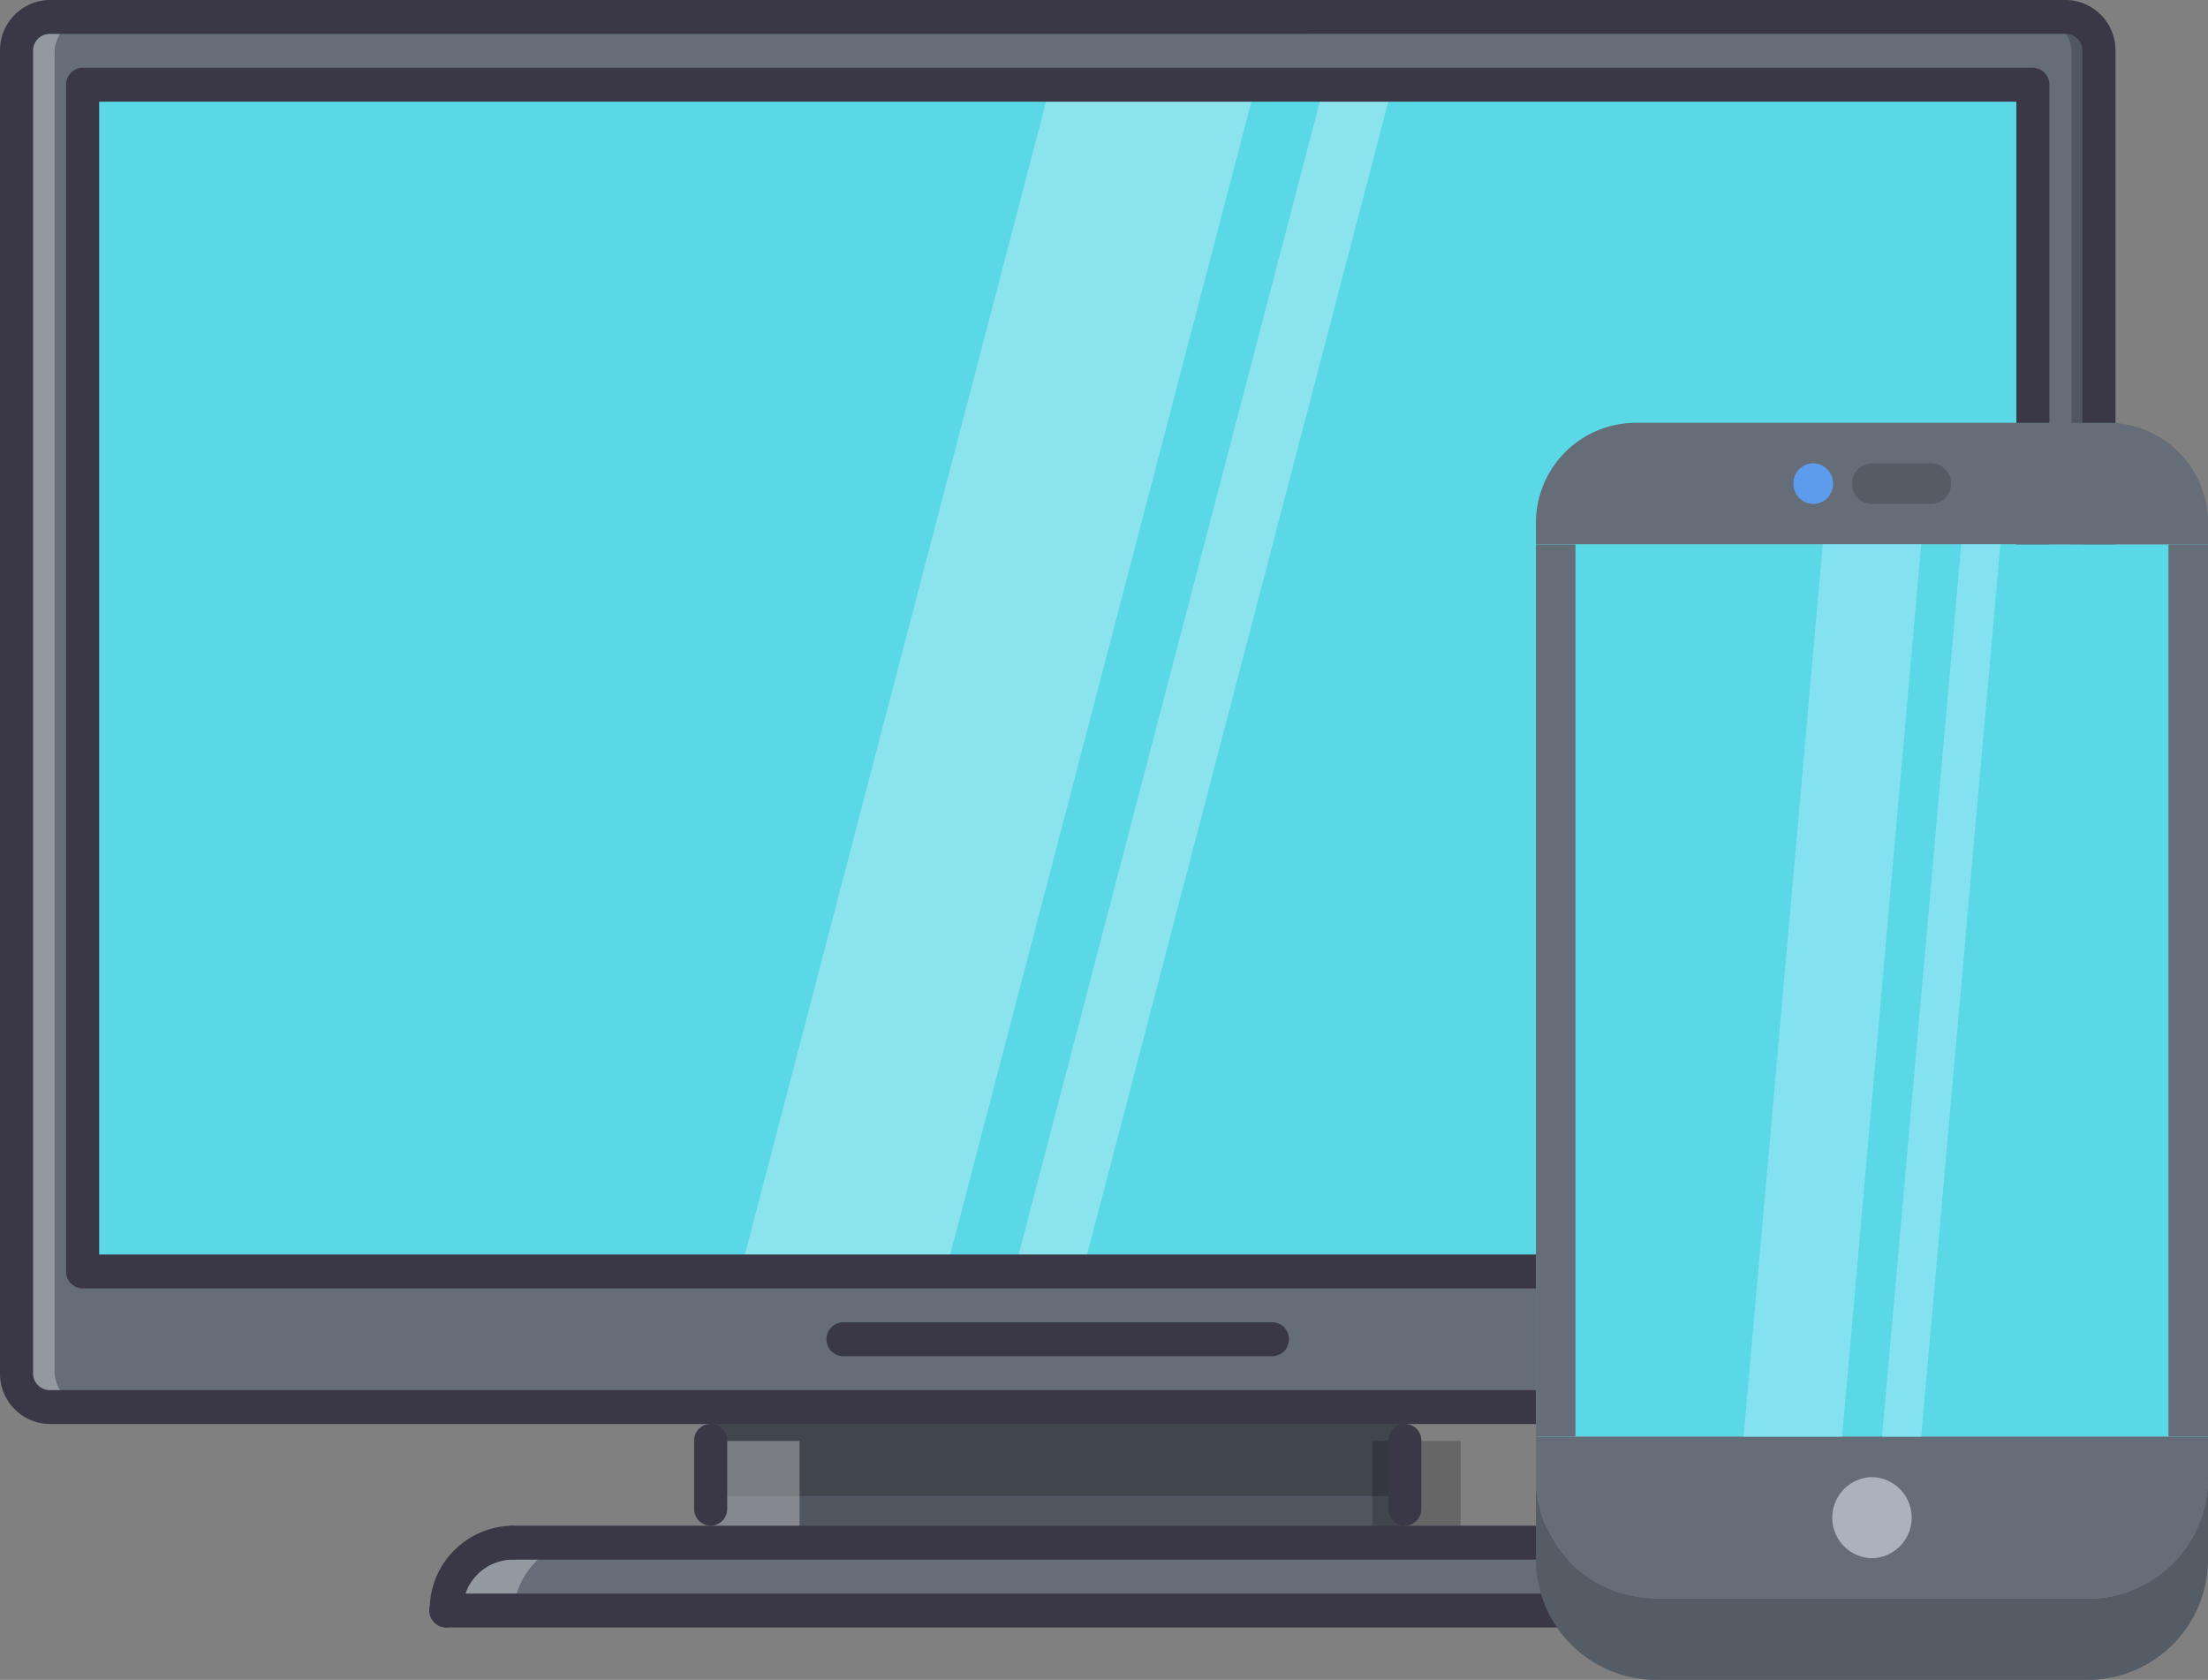
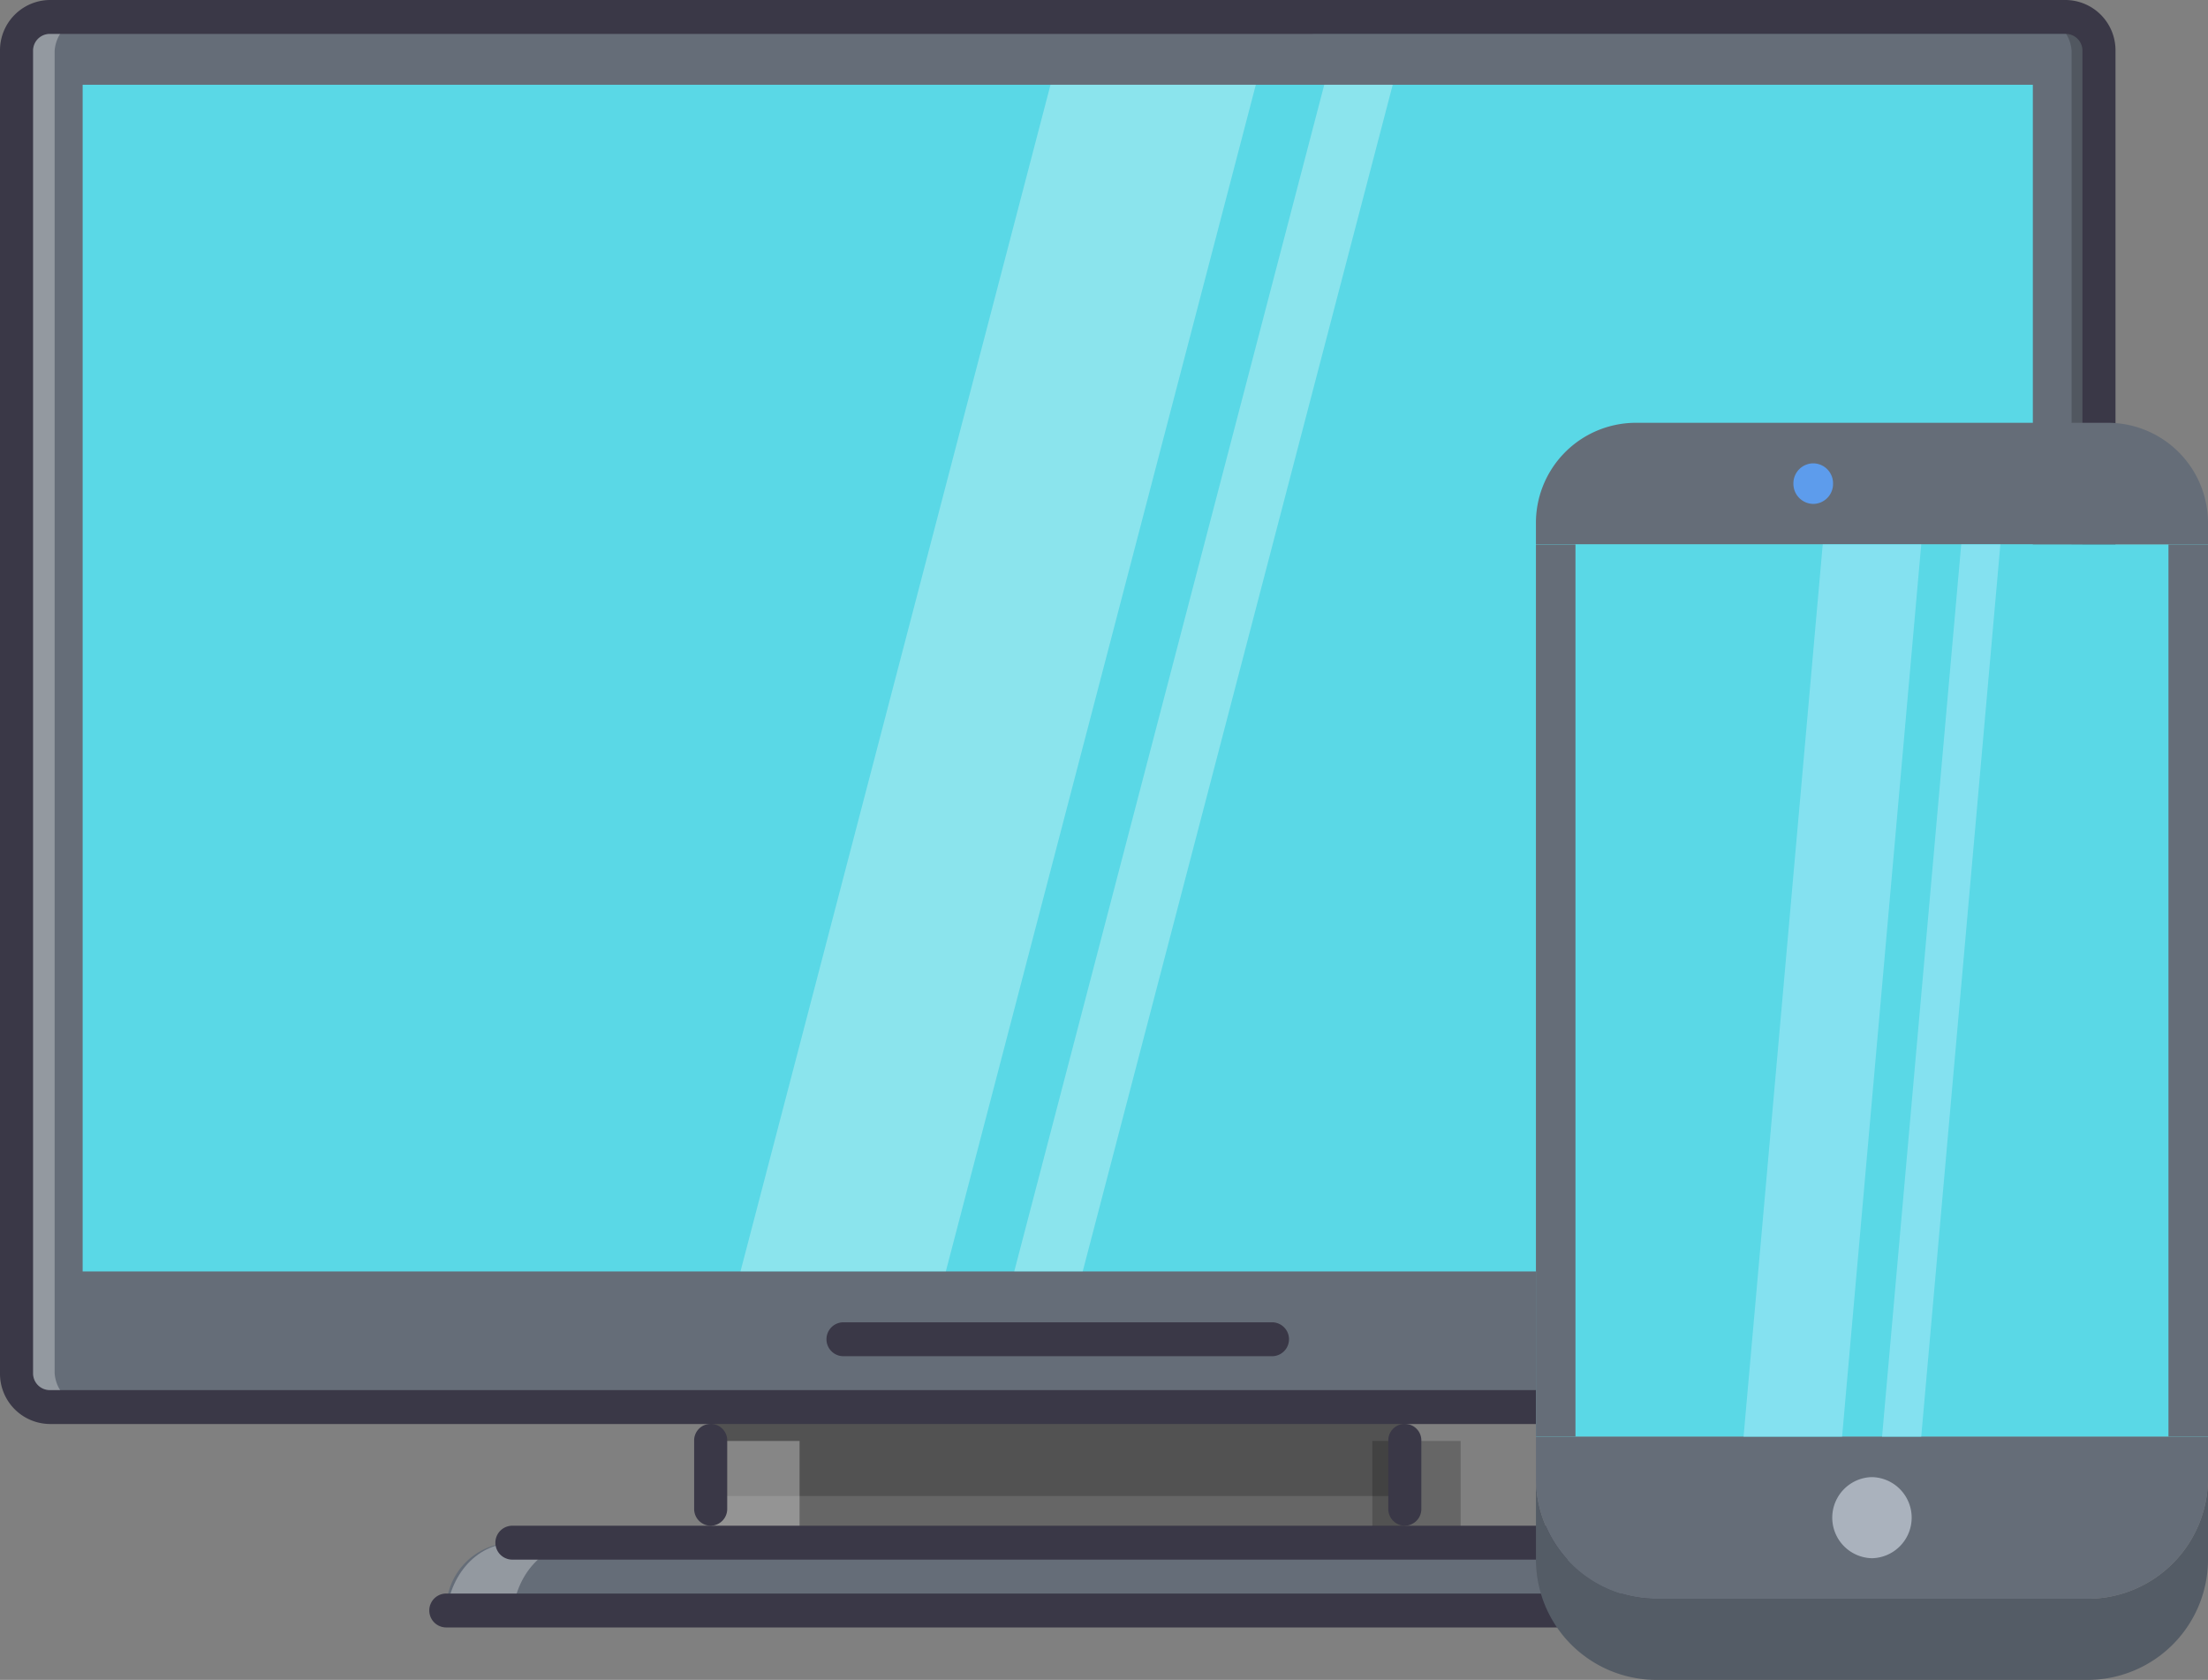
<svg xmlns="http://www.w3.org/2000/svg" width="121.617" height="92.519" viewBox="0 0 121.617 92.519">
  <rect x="0" y="0" width="121.617" height="92.519" fill="#808080" stroke="none" />
  <defs>
    <style>.a{fill:#656d78;}.b{opacity:0.3;}.c{fill:#fff;}.d{opacity:0.2;}.e{fill:#5ad8e6;}.f{fill:#3a3847;}.g{fill:#545c66;}.h{fill:#aab2bd;}.i{fill:#84e1f0;}.j{fill:#5d9cec;}</style>
  </defs>
  <g transform="translate(0 0)">
    <path class="a" d="M114.888,74.933a1.851,1.851,0,0,1-1.821,1.868H2.008A1.85,1.85,0,0,1,.187,74.933V2.107A1.85,1.85,0,0,1,2.008.24h111.06a1.851,1.851,0,0,1,1.821,1.867Z" transform="translate(0.723 0.694)" />
    <g class="b" transform="translate(0.91 0.934)">
      <path class="c" d="M2.1,74.741V1.915A2,2,0,0,1,4.2.048H2.1A2,2,0,0,0,0,1.915V74.741a2,2,0,0,0,2.1,1.868H4.2A2,2,0,0,1,2.1,74.741Z" transform="translate(0 -0.048)" />
    </g>
    <g class="d" transform="translate(112.003 0.934)">
      <path d="M2.152,74.741V1.915A2,2,0,0,0,.051.048h2.1a2,2,0,0,1,2.1,1.867V74.741a2,2,0,0,1-2.1,1.868H.051A2,2,0,0,0,2.152,74.741Z" transform="translate(-0.051 -0.048)" />
    </g>
    <rect class="e" width="107.417" height="65.357" transform="translate(4.552 4.668)" />
    <g class="b" transform="translate(40.787 4.668)">
      <path class="c" d="M.009,65.4h11.31L28.393.048H17.084Z" transform="translate(-0.009 -0.048)" />
    </g>
    <g class="b" transform="translate(55.866 4.668)">
      <path class="c" d="M3.792,65.4,20.866.048H17.095L.021,65.4Z" transform="translate(-0.021 -0.048)" />
    </g>
-     <rect class="a" width="38.233" height="7.469" transform="translate(39.144 77.494)" />
    <g class="d" transform="translate(39.144 77.494)">
      <rect width="38.233" height="7.469" transform="translate(0 0)" />
    </g>
    <g class="d" transform="translate(39.144 77.528)">
      <rect width="38.233" height="4.863" transform="translate(0 0)" />
    </g>
    <path class="a" d="M8.7,17.518H68.777a3.677,3.677,0,0,1,3.641,3.735H5.054A3.677,3.677,0,0,1,8.7,17.518Z" transform="translate(19.525 67.446)" />
    <g class="b" transform="translate(24.579 84.998)">
      <path class="c" d="M7.329.053H3.688C1.667.053.046,1.971.046,4.362H3.688C3.688,1.971,5.308.053,7.329.053Z" transform="translate(-0.046 -0.053)" />
    </g>
    <g class="d" transform="translate(84.66 84.998)">
-       <path d="M.045.053H3.686c2.02,0,3.641,1.919,3.641,4.309H3.686C3.686,1.971,2.064.053.045.053Z" transform="translate(-0.045 -0.053)" />
-     </g>
+       </g>
    <g class="b" transform="translate(39.178 79.361)">
      <rect class="c" width="4.863" height="5.602" transform="translate(0 0)" />
    </g>
    <g class="d" transform="translate(75.59 79.361)">
      <rect width="4.863" height="5.602" transform="translate(0 0)" />
    </g>
    <g transform="translate(0 0)">
      <path class="f" d="M113.791,78.475H2.731A2.769,2.769,0,0,1,0,75.674V2.848A2.77,2.77,0,0,1,2.731.048h111.06a2.77,2.77,0,0,1,2.731,2.8V75.675A2.769,2.769,0,0,1,113.791,78.475ZM2.731,1.915a.923.923,0,0,0-.91.934V75.675a.924.924,0,0,0,.91.934h111.06a.924.924,0,0,0,.91-.934V2.848a.923.923,0,0,0-.91-.934Z" transform="translate(0 -0.048)" />
-       <path class="f" d="M109.077,68.039H1.659a.922.922,0,0,1-.91-.933V1.749a.922.922,0,0,1,.91-.934H109.077a.922.922,0,0,1,.91.934V67.106A.921.921,0,0,1,109.077,68.039ZM2.569,66.172h105.6V2.683H2.569Z" transform="translate(2.893 2.919)" />
      <path class="f" d="M33.938,16.889H10.269a.934.934,0,0,1,0-1.867H33.938a.934.934,0,0,1,0,1.867Z" transform="translate(36.157 57.804)" />
      <path class="f" d="M8.772,21.776a.922.922,0,0,1-.91-.934V17.108a.911.911,0,1,1,1.821,0v3.735A.922.922,0,0,1,8.772,21.776Z" transform="translate(30.372 62.254)" />
      <path class="f" d="M16.633,21.776a.922.922,0,0,1-.91-.934V17.108a.911.911,0,1,1,1.821,0v3.735A.922.922,0,0,1,16.633,21.776Z" transform="translate(60.744 62.254)" />
      <path class="f" d="M73.141,19.961H5.777a.934.934,0,0,1,0-1.868H73.141a.934.934,0,0,1,0,1.868Z" transform="translate(18.802 69.671)" />
      <path class="f" d="M22.521,22.928a.922.922,0,0,1-.91-.934,2.769,2.769,0,0,0-2.731-2.8.934.934,0,0,1,0-1.868,4.616,4.616,0,0,1,4.551,4.668A.922.922,0,0,1,22.521,22.928Z" transform="translate(69.422 66.704)" />
-       <path class="f" d="M5.777,22.928a.922.922,0,0,1-.91-.934,4.616,4.616,0,0,1,4.552-4.668.934.934,0,0,1,0,1.868,2.769,2.769,0,0,0-2.731,2.8A.922.922,0,0,1,5.777,22.928Z" transform="translate(18.802 66.704)" />
      <path class="f" d="M66.607,19.193H6.526a.934.934,0,0,1,0-1.868H66.607a.934.934,0,0,1,0,1.868Z" transform="translate(21.694 66.704)" />
    </g>
  </g>
  <g transform="translate(84.6 23.286)">
    <path class="g" d="M37.017,11.939v4.467a6.637,6.637,0,0,1-6.532,6.7H6.532A6.637,6.637,0,0,1,0,16.406V11.939a6.637,6.637,0,0,0,6.532,6.7H30.485A6.637,6.637,0,0,0,37.017,11.939Z" transform="translate(0 46.127)" />
    <path class="a" d="M18.509,11.48H0v2.233a6.637,6.637,0,0,0,6.532,6.7H30.485a6.637,6.637,0,0,0,6.532-6.7V11.48Z" transform="translate(0 44.353)" />
    <path class="a" d="M37.017,5.583V6.7H0V5.583A5.51,5.51,0,0,1,5.444,0h26.13A5.517,5.517,0,0,1,37.017,5.583Z" />
    <path class="h" d="M5.535,11.939a2.234,2.234,0,0,1,0,4.467,2.234,2.234,0,0,1,0-4.467Z" transform="translate(12.973 46.127)" />
    <path class="e" d="M37.017,1.378V50.511H0V1.378Z" transform="translate(0 5.322)" />
    <path class="i" d="M6.711,1.378,2.351,50.511H7.778L12.137,1.378Z" transform="translate(9.085 5.322)" />
    <path class="i" d="M8.279,1.378,3.92,50.511H6.077L10.436,1.378Z" transform="translate(15.145 5.322)" />
    <path class="j" d="M4.01,2.693A1.107,1.107,0,0,1,2.916,1.576,1.1,1.1,0,0,1,4,.459H4.01A1.1,1.1,0,0,1,5.1,1.576,1.1,1.1,0,0,1,4.01,2.693Z" transform="translate(11.265 1.774)" />
-     <path class="g" d="M7.937,2.693H4.671A1.1,1.1,0,0,1,3.582,1.576,1.1,1.1,0,0,1,4.671.459H7.937A1.1,1.1,0,0,1,9.026,1.576,1.1,1.1,0,0,1,7.937,2.693Z" transform="translate(13.838 1.774)" />
    <g transform="translate(0 6.7)">
      <path class="a" d="M0,0H2.177V49.133H0Z" />
      <path class="a" d="M7.164,0H9.341V49.133H7.164Z" transform="translate(27.676)" />
    </g>
  </g>
</svg>